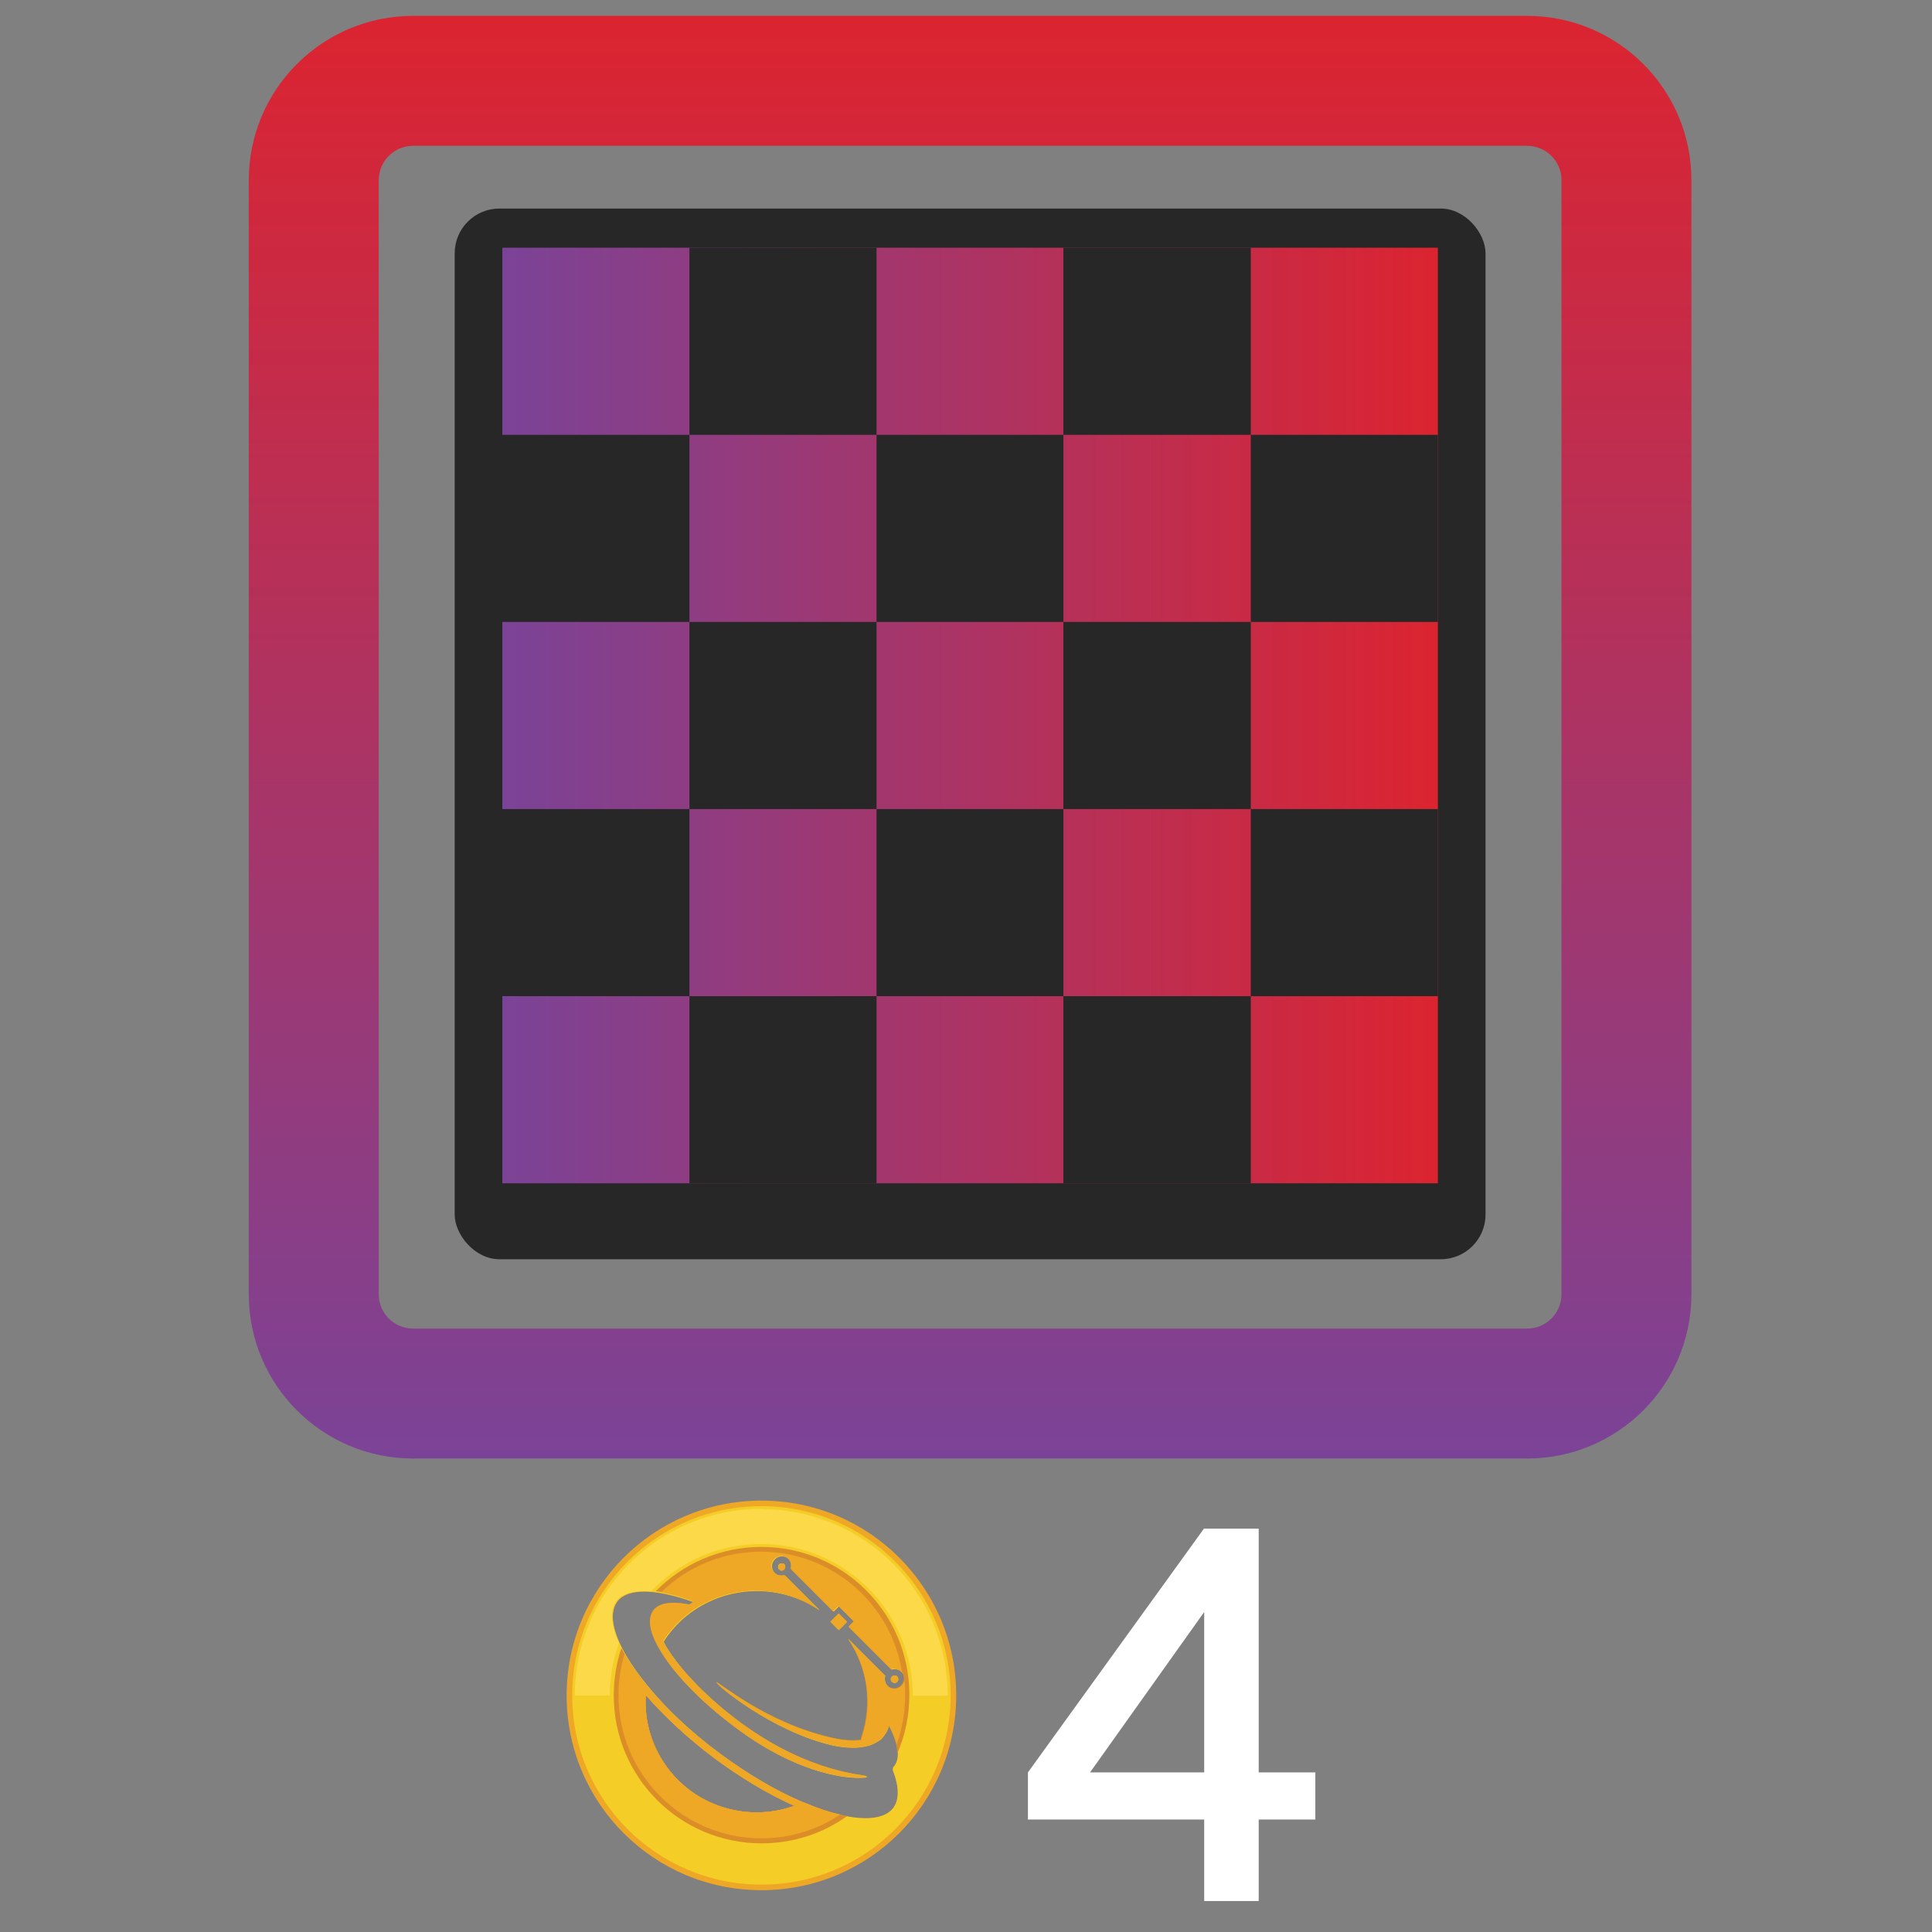
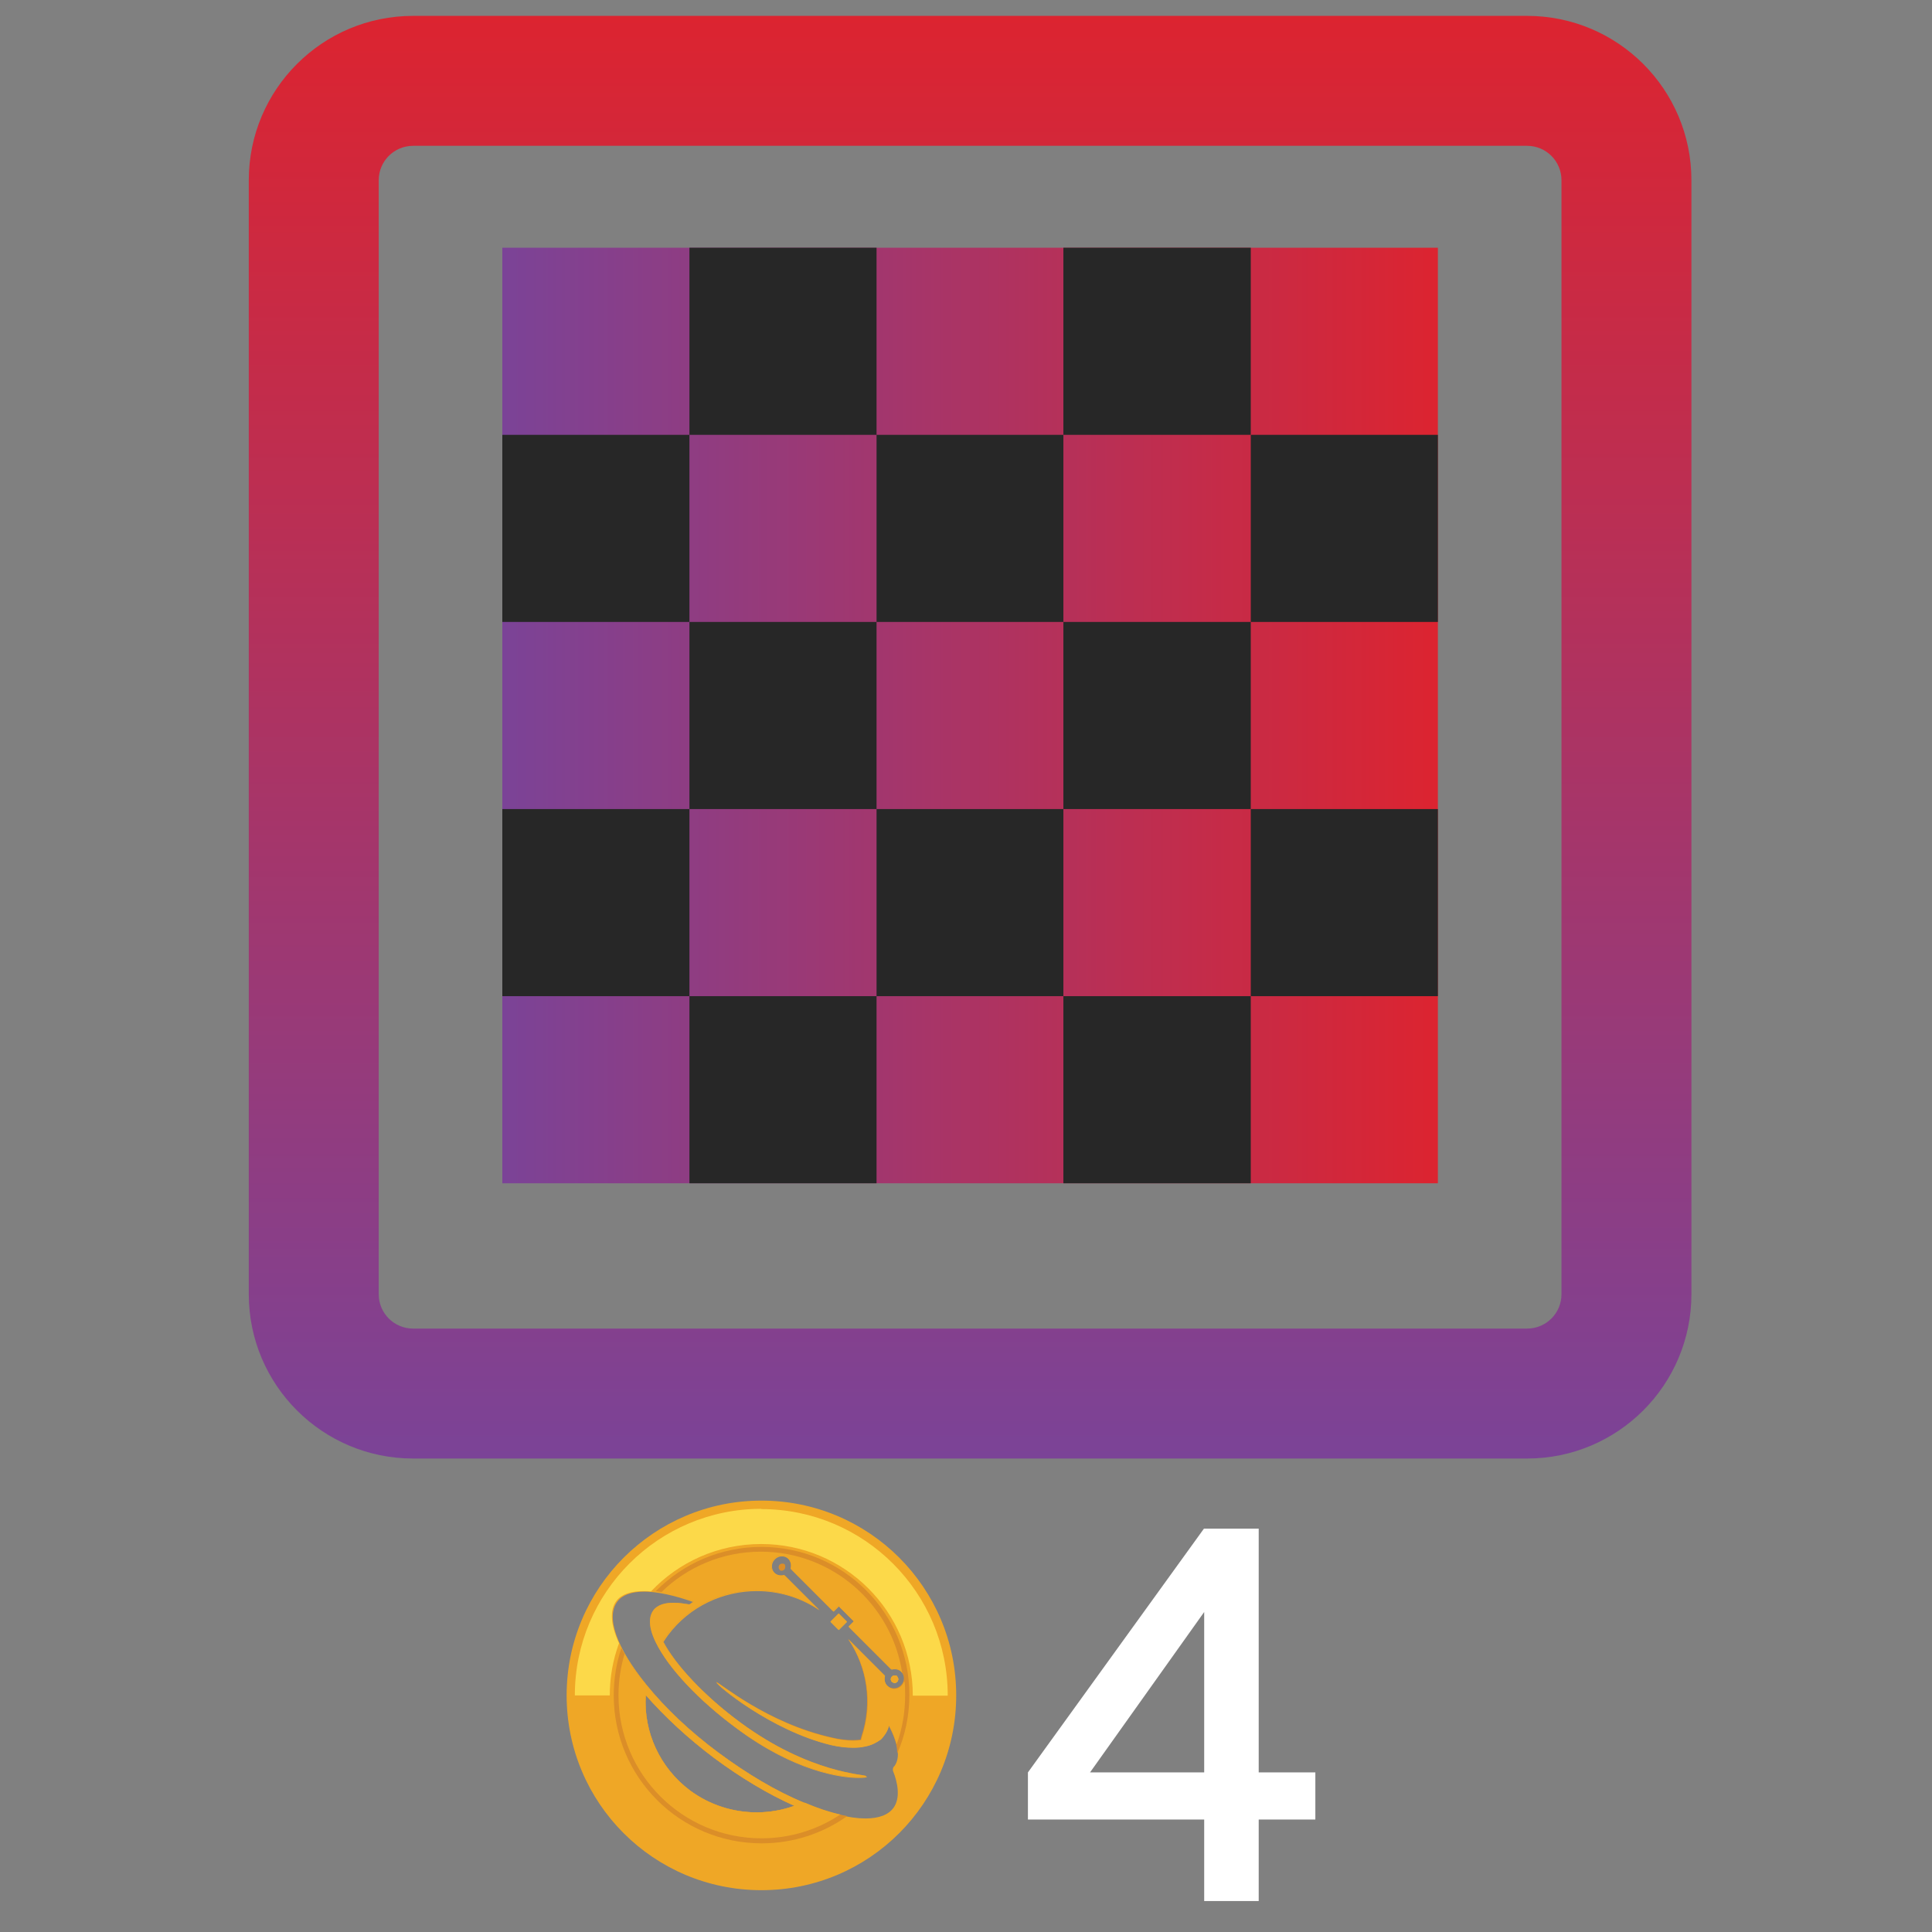
<svg xmlns="http://www.w3.org/2000/svg" xmlns:xlink="http://www.w3.org/1999/xlink" id="uuid-2c20f0b7-6361-4200-a6a9-99d1df5b5297" data-name="Camada 3" viewBox="0 0 73 73">
  <rect x="0" y="0" width="73" height="73" fill="#808080" stroke="none" />
  <defs>
    <style>      .uuid-31082b63-9ce8-42c2-9d0e-08e9e4a8de49 {        fill: #fcd949;      }      .uuid-31082b63-9ce8-42c2-9d0e-08e9e4a8de49, .uuid-3beacc82-b0de-4e86-8e2d-7b1b66ad61cd, .uuid-a39cacdc-3f17-41ac-ac9c-1b1df8209327, .uuid-f9c4d40a-24e8-4df4-85cb-d909414d6685, .uuid-9b9cf04b-b5b8-4b06-8f3e-d2fd5c738969, .uuid-ace93480-accc-4dc6-9ef8-e423424b8e92, .uuid-1440a11d-9504-4d4f-8603-0df9b0cf56e7, .uuid-34888006-a952-43db-b453-f3095fbea5d2, .uuid-6aed2871-80ad-42ed-9acd-54f977fa25ee {        stroke-width: 0px;      }      .uuid-3beacc82-b0de-4e86-8e2d-7b1b66ad61cd {        fill: #810198;      }      .uuid-a39cacdc-3f17-41ac-ac9c-1b1df8209327 {        fill: #db8e28;      }      .uuid-f9c4d40a-24e8-4df4-85cb-d909414d6685 {        fill: url(#uuid-92b01519-5f88-4fe0-b637-4913b43bc836);      }      .uuid-9b9cf04b-b5b8-4b06-8f3e-d2fd5c738969 {        fill: #fff;      }      .uuid-ace93480-accc-4dc6-9ef8-e423424b8e92 {        fill: #272727;      }      .uuid-1440a11d-9504-4d4f-8603-0df9b0cf56e7 {        fill: #f4cd27;      }      .uuid-34888006-a952-43db-b453-f3095fbea5d2 {        fill: url(#uuid-1ad85190-fdbe-44d0-9c05-380cf70ea480);      }      .uuid-6aed2871-80ad-42ed-9acd-54f977fa25ee {        fill: #efa726;      }    </style>
    <linearGradient id="uuid-92b01519-5f88-4fe0-b637-4913b43bc836" data-name="Gradiente sem nome 3" x1="111.81" y1="-293.57" x2="111.81" y2="-239.06" gradientTransform="translate(-75.16 -238.46) scale(1 -1)" gradientUnits="userSpaceOnUse">
      <stop offset="0" stop-color="#7b4397" />
      <stop offset="1" stop-color="#dc2430" />
    </linearGradient>
    <linearGradient id="uuid-1ad85190-fdbe-44d0-9c05-380cf70ea480" data-name="Gradiente sem nome 3" x1="94.14" y1="-265.49" x2="129.49" y2="-265.49" xlink:href="#uuid-92b01519-5f88-4fe0-b637-4913b43bc836" />
  </defs>
  <g>
-     <rect class="uuid-ace93480-accc-4dc6-9ef8-e423424b8e92" x="17.18" y="7.88" width="38.95" height="39.7" rx="1.69" ry="1.69" />
    <path class="uuid-f9c4d40a-24e8-4df4-85cb-d909414d6685" d="m57.7,5.51c.72,0,1.3.58,1.3,1.3v42.09c0,.72-.58,1.3-1.3,1.3H15.61c-.72,0-1.3-.58-1.3-1.3V6.81c0-.72.58-1.3,1.3-1.3h42.09m0-4.91H15.61c-3.43,0-6.21,2.78-6.21,6.21v42.09c0,3.43,2.78,6.21,6.21,6.21h42.09c3.43,0,6.21-2.78,6.21-6.21V6.81c0-3.43-2.78-6.21-6.21-6.21h0Z" />
    <path class="uuid-3beacc82-b0de-4e86-8e2d-7b1b66ad61cd" d="m50.79,23.41s-.03-.05-.04-.08c0-.01.02-.03.02-.04.01.03.03.06.03.09,0,.01-.01.02-.02.03Z" />
    <rect class="uuid-34888006-a952-43db-b453-f3095fbea5d2" x="18.98" y="9.36" width="35.35" height="35.35" />
    <g>
      <rect class="uuid-ace93480-accc-4dc6-9ef8-e423424b8e92" x="47.26" y="16.43" width="7.07" height="7.07" />
      <rect class="uuid-ace93480-accc-4dc6-9ef8-e423424b8e92" x="47.26" y="30.57" width="7.07" height="7.07" />
      <polygon class="uuid-ace93480-accc-4dc6-9ef8-e423424b8e92" points="54.33 9.36 54.33 9.36 18.98 9.36 18.98 9.36 26.05 9.36 26.05 16.43 18.98 16.43 18.98 23.5 26.05 23.5 26.05 30.57 18.98 30.57 18.98 37.64 26.05 37.64 26.05 44.71 33.12 44.71 33.12 37.64 26.05 37.64 26.05 30.57 33.12 30.57 33.12 23.5 26.05 23.5 26.05 16.43 33.12 16.43 33.12 9.36 40.18 9.36 40.18 16.43 33.12 16.43 33.12 23.5 40.18 23.5 40.18 30.57 33.12 30.57 33.12 37.64 40.18 37.64 40.18 44.71 47.26 44.71 47.26 37.64 40.18 37.64 40.18 30.57 47.26 30.57 47.26 23.5 40.18 23.5 40.18 16.43 47.26 16.43 47.26 9.36 54.33 9.36" />
    </g>
  </g>
  <g>
    <g>
      <g>
-         <rect class="uuid-6aed2871-80ad-42ed-9acd-54f977fa25ee" x="31.47" y="61.07" width=".44" height=".44" transform="translate(-34.05 40.34) rotate(-44.99)" />
-         <path class="uuid-6aed2871-80ad-42ed-9acd-54f977fa25ee" d="m29.43,59.27s.03.02.04.03c0,0,0,0,0,0,0,0,0,0,0,0,0,0,0,0,0,0,0,0,0,0,.01,0,0,0,0,0,0,0,0,0,0,0,0,0,0,0,.01,0,.02,0,.08,0,.14-.06.14-.14,0-.01,0-.03,0-.04,0,0,0,0,0,0,0,0,0,0,0,0,0,0,0,0,0,0,0,0,0,0,0,0,0,0,0,0,0-.01,0,0,0,0,0,0,0,0,0,0,0,0,0,0,0,0,0,0,0,0,0,0,0,0,0,0,0,0,0,0,0,0,0,0,0,0-.03-.03-.06-.04-.1-.04-.08,0-.14.06-.14.14,0,.04.02.07.04.1h0Z" />
+         <path class="uuid-6aed2871-80ad-42ed-9acd-54f977fa25ee" d="m29.43,59.27s.03.02.04.03h0Z" />
        <path class="uuid-6aed2871-80ad-42ed-9acd-54f977fa25ee" d="m33.9,63.34s-.03-.03-.05-.03c0,0-.01,0-.02,0,0,0-.02,0-.03,0-.08,0-.14.06-.14.14,0,0,0,0,0,.01,0,.03.02.06.04.09h0s.06.04.1.04c.08,0,.14-.06.14-.14,0-.04-.02-.07-.04-.1h0Z" />
        <path class="uuid-6aed2871-80ad-42ed-9acd-54f977fa25ee" d="m28.77,56.7c-4.06,0-7.36,3.29-7.36,7.36s3.29,7.36,7.36,7.36,7.36-3.29,7.36-7.36-3.29-7.36-7.36-7.36Zm1.22,11.54h0c-.45.16-.93.24-1.4.24-.89,0-1.78-.28-2.52-.83-1.13-.85-1.76-2.2-1.67-3.6.71.81,1.59,1.63,2.59,2.38,1,.74,2.03,1.36,3.02,1.8h-.01s0,0,0,0Zm3.54-4.53c-.1-.1-.13-.25-.09-.38l-1.38-1.38c.72,1.06.93,2.42.51,3.68h0s-.02.08-.03.11c0,.01,0,.01,0,.02-.09.01-.19.02-.3.02-.24,0-.5-.03-.79-.1-2.47-.55-4.27-2.1-4.37-2.1,0,0,0,0,0,0-.04.06,2.03,1.81,4.32,2.36.3.07.58.1.83.1.16,0,.3-.01.43-.04.3-.05.51-.19.59-.25h.01c.06-.05.11-.11.15-.17.09-.11.14-.23.18-.37.36.67.44,1.21.2,1.53-.01,0-.02.02-.03.03-.02.04-.03.09-.02.14.17.42.3,1.01.02,1.4-.2.27-.56.4-1.06.4-.59,0-1.38-.19-2.27-.57h0c-1.06-.43-2.18-1.1-3.26-1.9-1.08-.8-2.02-1.69-2.74-2.58-1.13-1.39-1.55-2.56-1.1-3.15.19-.25.54-.37,1.02-.37s1.15.14,1.89.41c-.01,0-.02.02-.03.02-.02,0-.03.02-.04.02-.02.02-.03.02-.05.04-.02,0-.03.02-.04.02h-.01c-.19-.03-.39-.06-.59-.06-.31,0-.6.07-.76.28-.14.19-.24.55.09,1.22h0c.47.96,1.6,2.17,3.04,3.23,2.16,1.61,3.91,1.86,4.6,1.86.2,0,.31-.02.31-.04-.03-.07-2.11-.08-4.76-2.03-1.36-1-2.46-2.18-2.93-3.07.06-.09.11-.17.17-.25.82-1.1,2.09-1.67,3.36-1.67.82,0,1.65.24,2.37.73l-1.31-1.31c-.13.04-.28.01-.38-.09-.15-.15-.15-.38,0-.53s.38-.15.53,0c.1.1.13.25.09.38l1.6,1.6.2-.2.59.59-.2.2,1.6,1.6c.13-.04.28-.01.38.09.15.15.15.38,0,.53-.15.15-.38.15-.53,0h0Z" />
      </g>
      <g>
        <rect class="uuid-1440a11d-9504-4d4f-8603-0df9b0cf56e7" x="31.47" y="61.07" width=".44" height=".44" transform="translate(-34.05 40.34) rotate(-44.99)" />
        <path class="uuid-1440a11d-9504-4d4f-8603-0df9b0cf56e7" d="m33.9,63.34s-.03-.03-.05-.03c0,0-.01,0-.02,0,0,0-.02,0-.03,0-.08,0-.14.06-.14.14,0,0,0,0,0,.01,0,.03.02.06.04.09h0s.06.04.1.04c.08,0,.14-.06.14-.14,0-.04-.02-.07-.04-.1h0Z" />
-         <path class="uuid-1440a11d-9504-4d4f-8603-0df9b0cf56e7" d="m28.77,56.91c-3.95,0-7.15,3.2-7.15,7.15s3.2,7.15,7.15,7.15,7.15-3.2,7.15-7.15-3.2-7.15-7.15-7.15Zm1.22,11.33h0c-.45.16-.93.24-1.4.24-.89,0-1.78-.28-2.52-.83-1.13-.85-1.76-2.2-1.67-3.6.71.81,1.59,1.63,2.59,2.38,1,.74,2.03,1.36,3.02,1.8h-.01s0,0,0,0Zm2.07-6.3c.72,1.06.93,2.42.51,3.68h0s-.02.08-.03.11c0,.01,0,.01,0,.02-.09.01-.19.02-.3.02-.24,0-.5-.03-.79-.1-2.47-.55-4.27-2.1-4.37-2.1,0,0,0,0,0,0-.04.06,2.03,1.81,4.32,2.36.3.07.58.1.83.1.16,0,.3-.01.43-.04.3-.05.51-.19.59-.25h.01c.06-.05.11-.11.15-.17.09-.11.14-.23.18-.37.36.67.44,1.21.2,1.53-.01,0-.02.02-.03.03-.02.04-.03.09-.02.14.17.42.3,1.01.02,1.4-.2.27-.56.4-1.06.4-.59,0-1.38-.19-2.27-.57h0c-1.06-.43-2.18-1.1-3.26-1.9-1.08-.8-2.02-1.69-2.74-2.58-1.13-1.39-1.55-2.56-1.1-3.15.19-.25.54-.37,1.02-.37s1.15.14,1.89.41c-.01,0-.02.02-.03.02-.02,0-.03.02-.04.02-.02.02-.03.02-.05.04-.02,0-.03.02-.04.02h-.01c-.19-.03-.39-.06-.59-.06-.31,0-.6.07-.76.28-.14.19-.24.55.09,1.22h0c.47.96,1.6,2.17,3.04,3.23,2.16,1.61,3.91,1.86,4.6,1.86.2,0,.31-.02.31-.04-.03-.07-2.11-.08-4.76-2.03-1.36-1-2.46-2.18-2.93-3.07.06-.09.11-.17.17-.25.82-1.1,2.09-1.67,3.36-1.67.82,0,1.65.24,2.37.73l-1.31-1.31c-.13.04-.28.01-.38-.09-.15-.15-.15-.38,0-.53s.38-.15.53,0c.1.1.13.25.09.38l1.6,1.6.2-.2.59.59-.2.2,1.6,1.6c.13-.04.28-.01.38.09.15.15.15.38,0,.53-.15.15-.38.15-.53,0-.1-.1-.13-.25-.09-.38l-1.38-1.38h0Z" />
-         <path class="uuid-1440a11d-9504-4d4f-8603-0df9b0cf56e7" d="m29.43,59.27s.03.02.04.03c0,0,0,0,0,0,0,0,0,0,0,0,0,0,0,0,0,0,0,0,0,0,.01,0,0,0,0,0,0,0,0,0,0,0,0,0,0,0,.01,0,.02,0,.08,0,.14-.06.14-.14,0-.01,0-.03,0-.04,0,0,0,0,0,0,0,0,0,0,0,0,0,0,0,0,0,0,0,0,0,0,0,0,0,0,0,0,0-.01,0,0,0,0,0,0,0,0,0,0,0,0,0,0,0,0,0,0,0,0,0,0,0,0,0,0,0,0,0,0,0,0,0,0,0,0-.03-.03-.06-.04-.1-.04-.08,0-.14.06-.14.14,0,.04.02.07.04.1h0Z" />
      </g>
      <path class="uuid-31082b63-9ce8-42c2-9d0e-08e9e4a8de49" d="m28.77,57.01c-3.89,0-7.05,3.15-7.05,7.05h1.32c0-.69.12-1.35.35-1.97-.32-.69-.36-1.25-.1-1.6.19-.25.54-.37,1.02-.37.09,0,.19,0,.29.01,1.04-1.1,2.52-1.79,4.16-1.79,3.16,0,5.73,2.56,5.73,5.73h1.32c0-3.89-3.15-7.05-7.05-7.05h0Z" />
      <g>
        <rect class="uuid-a39cacdc-3f17-41ac-ac9c-1b1df8209327" x="31.47" y="61.06" width=".44" height=".44" transform="translate(-34.05 40.35) rotate(-45)" />
        <path class="uuid-a39cacdc-3f17-41ac-ac9c-1b1df8209327" d="m26.21,60.52s-.02.02-.03.02c-.02,0-.03.02-.04.02-.02.02-.03.02-.05.04-.02,0-.03.02-.04.02h-.01c-.19-.03-.39-.06-.59-.06-.31,0-.6.07-.76.28-.14.19-.24.55.09,1.22h0c.47.96,1.6,2.17,3.04,3.23,2.16,1.61,3.91,1.86,4.6,1.86.2,0,.31-.02.31-.04-.03-.07-2.11-.08-4.76-2.03-1.36-1-2.46-2.18-2.93-3.07.06-.09.11-.17.17-.25.82-1.1,2.09-1.67,3.36-1.67.82,0,1.65.24,2.37.73l-1.31-1.31c-.13.04-.28.01-.38-.09-.15-.15-.15-.38,0-.53s.38-.15.53,0c.1.1.13.25.09.38l1.6,1.6.2-.2.59.59-.2.2,1.6,1.6c.13-.04.28-.01.38.09.15.15.15.38,0,.53-.15.15-.38.15-.53,0-.1-.1-.13-.25-.09-.38l-1.38-1.38c.72,1.06.93,2.42.51,3.68h0s-.02.08-.03.11c0,.01,0,.01,0,.02-.09.01-.19.02-.3.02-.24,0-.5-.03-.79-.1-2.47-.55-4.27-2.1-4.37-2.1,0,0,0,0,0,0-.04.06,2.03,1.81,4.32,2.36.3.07.58.1.83.1.16,0,.3-.01.43-.04.3-.05.51-.19.59-.25h.01c.06-.05.11-.11.15-.17.09-.11.14-.23.18-.37.23.42.34.79.33,1.08.3-.68.46-1.43.46-2.22,0-3.09-2.5-5.59-5.59-5.59-1.56,0-2.97.64-3.99,1.67.42.06.9.18,1.43.38h0Z" />
        <path class="uuid-a39cacdc-3f17-41ac-ac9c-1b1df8209327" d="m33.66,63.45s.02.06.04.09h0s.06.04.1.04c.08,0,.14-.06.14-.14,0-.04-.02-.07-.04-.1h0s-.03-.03-.05-.03c0,0-.01,0-.02,0,0,0-.02,0-.03,0-.08,0-.14.06-.14.14,0,0,0,0,0,.01h0Z" />
        <path class="uuid-a39cacdc-3f17-41ac-ac9c-1b1df8209327" d="m29.66,59.13s0,0,0,0c0,0,0,0,0,0,0,0,0,0,0,0,0,0,0,0,0,0,0,0,0,0,0-.01,0,0,0,0,0,0,0,0,0,0,0,0,0,0,0,0,0,0,0,0,0,0,0,0,0,0,0,0,0,0,0,0,0,0,0,0-.03-.03-.06-.04-.1-.04-.08,0-.14.06-.14.14,0,.04.02.07.04.1h0s.03.02.04.03c0,0,0,0,0,0,0,0,0,0,0,0,0,0,0,0,0,0,0,0,0,0,.01,0,0,0,0,0,0,0,0,0,0,0,0,0,0,0,.01,0,.02,0,.08,0,.14-.06.14-.14,0-.01,0-.03,0-.04h0Z" />
        <path class="uuid-a39cacdc-3f17-41ac-ac9c-1b1df8209327" d="m30.4,68.12h0c-1.06-.43-2.18-1.1-3.26-1.9-1.08-.8-2.02-1.69-2.74-2.58-.4-.49-.71-.95-.92-1.37-.19.56-.29,1.17-.29,1.79,0,3.09,2.5,5.59,5.59,5.59,1.2,0,2.32-.38,3.23-1.03-.47-.09-1.01-.25-1.6-.5h0Zm-.41.12h0c-.45.16-.93.24-1.4.24-.89,0-1.78-.28-2.52-.83-1.13-.85-1.76-2.2-1.67-3.6.71.81,1.59,1.63,2.59,2.38,1,.74,2.03,1.36,3.02,1.8h-.01s0,0,0,0Z" />
      </g>
      <g>
        <path class="uuid-6aed2871-80ad-42ed-9acd-54f977fa25ee" d="m26.21,60.52s-.02.02-.03.02c-.02,0-.03.02-.04.02-.02.02-.03.02-.05.04-.02,0-.03.02-.04.02h-.01c-.19-.03-.39-.06-.59-.06-.31,0-.6.07-.76.28-.14.19-.24.55.09,1.22h0c.47.96,1.6,2.17,3.04,3.23,2.16,1.61,3.91,1.86,4.6,1.86.2,0,.31-.02.31-.04-.03-.07-2.11-.08-4.76-2.03-1.36-1-2.46-2.18-2.93-3.07.06-.09.11-.17.17-.25.82-1.1,2.09-1.67,3.36-1.67.82,0,1.65.24,2.37.73l-1.31-1.31c-.13.04-.28.01-.38-.09-.15-.15-.15-.38,0-.53s.38-.15.53,0c.1.1.13.25.09.38l1.6,1.6.2-.2.59.59-.2.2,1.6,1.6c.13-.04.28-.01.38.09.02.02.04.04.05.07-.39-2.6-2.64-4.59-5.34-4.59-1.46,0-2.79.58-3.76,1.53.36.07.77.18,1.21.34h0Z" />
        <path class="uuid-6aed2871-80ad-42ed-9acd-54f977fa25ee" d="m33.66,63.45s.02.06.04.09h0s.06.04.1.04c.08,0,.14-.06.14-.14,0-.04-.02-.07-.04-.1h0s-.03-.03-.05-.03c0,0-.01,0-.02,0,0,0-.02,0-.03,0-.08,0-.14.06-.14.14,0,0,0,0,0,.01h0Z" />
        <rect class="uuid-6aed2871-80ad-42ed-9acd-54f977fa25ee" x="31.47" y="61.06" width=".44" height=".44" transform="translate(-34.05 40.35) rotate(-45)" />
        <path class="uuid-6aed2871-80ad-42ed-9acd-54f977fa25ee" d="m30.4,68.12h0c-1.06-.43-2.18-1.1-3.26-1.9-1.08-.8-2.02-1.69-2.74-2.58-.33-.4-.6-.79-.8-1.15-.15.5-.23,1.02-.23,1.57,0,2.98,2.42,5.4,5.4,5.4,1.1,0,2.13-.33,2.98-.9-.41-.09-.86-.24-1.35-.45h0Zm-.41.12h0c-.45.16-.93.24-1.4.24-.89,0-1.78-.28-2.52-.83-1.13-.85-1.76-2.2-1.67-3.6.71.81,1.59,1.63,2.59,2.38,1,.74,2.03,1.36,3.02,1.8h-.01s0,0,0,0Z" />
-         <path class="uuid-6aed2871-80ad-42ed-9acd-54f977fa25ee" d="m29.66,59.13s0,0,0,0c0,0,0,0,0,0,0,0,0,0,0,0,0,0,0,0,0,0,0,0,0,0,0-.01,0,0,0,0,0,0,0,0,0,0,0,0,0,0,0,0,0,0,0,0,0,0,0,0,0,0,0,0,0,0,0,0,0,0,0,0-.03-.03-.06-.04-.1-.04-.08,0-.14.06-.14.14,0,.04.02.07.04.1h0s.03.02.04.03c0,0,0,0,0,0,0,0,0,0,0,0,0,0,0,0,0,0,0,0,0,0,.01,0,0,0,0,0,0,0,0,0,0,0,0,0,0,0,.01,0,.02,0,.08,0,.14-.06.14-.14,0-.01,0-.03,0-.04h0Z" />
        <path class="uuid-6aed2871-80ad-42ed-9acd-54f977fa25ee" d="m34.15,63.55c-.02.06-.05.11-.09.15-.15.15-.38.15-.53,0-.1-.1-.13-.25-.09-.38l-1.38-1.38c.72,1.06.93,2.42.51,3.68h0s-.02.08-.03.11c0,.01,0,.01,0,.02-.09.01-.19.02-.3.02-.24,0-.5-.03-.79-.1-2.47-.55-4.27-2.1-4.37-2.1,0,0,0,0,0,0-.04.06,2.03,1.81,4.32,2.36.3.07.58.1.83.1.16,0,.3-.01.43-.04.3-.05.51-.19.59-.25h.01c.06-.05.11-.11.15-.17.09-.11.14-.23.18-.37.14.26.23.5.29.71.21-.58.32-1.2.32-1.85,0-.17,0-.34-.02-.51h0Z" />
      </g>
    </g>
    <path class="uuid-9b9cf04b-b5b8-4b06-8f3e-d2fd5c738969" d="m47.56,57.76v14.07h-2.06v-11.88l.54.2-5.38,7.56-.39-.74h5.57v1.78h-7v-1.78l6.65-9.21h2.06Zm-.35,10.99v-1.78h2.49v1.78h-2.49Z" />
  </g>
</svg>